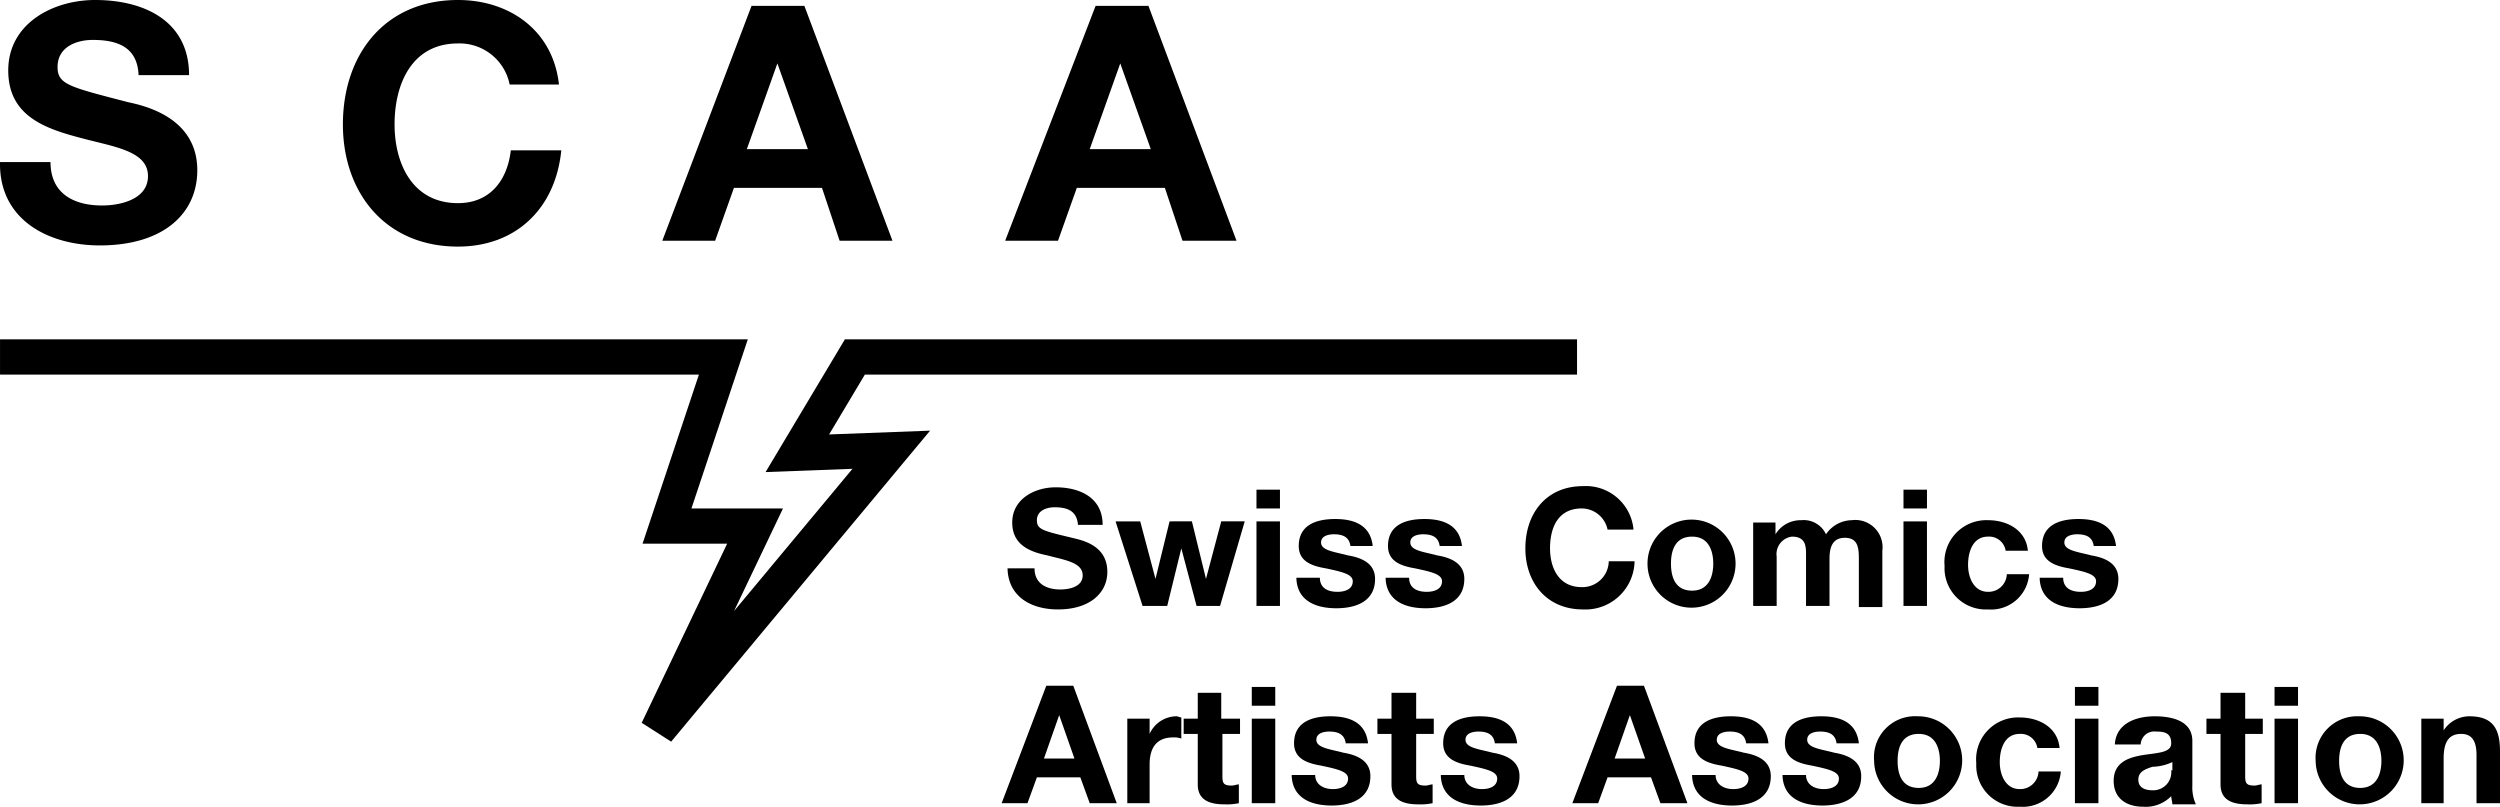
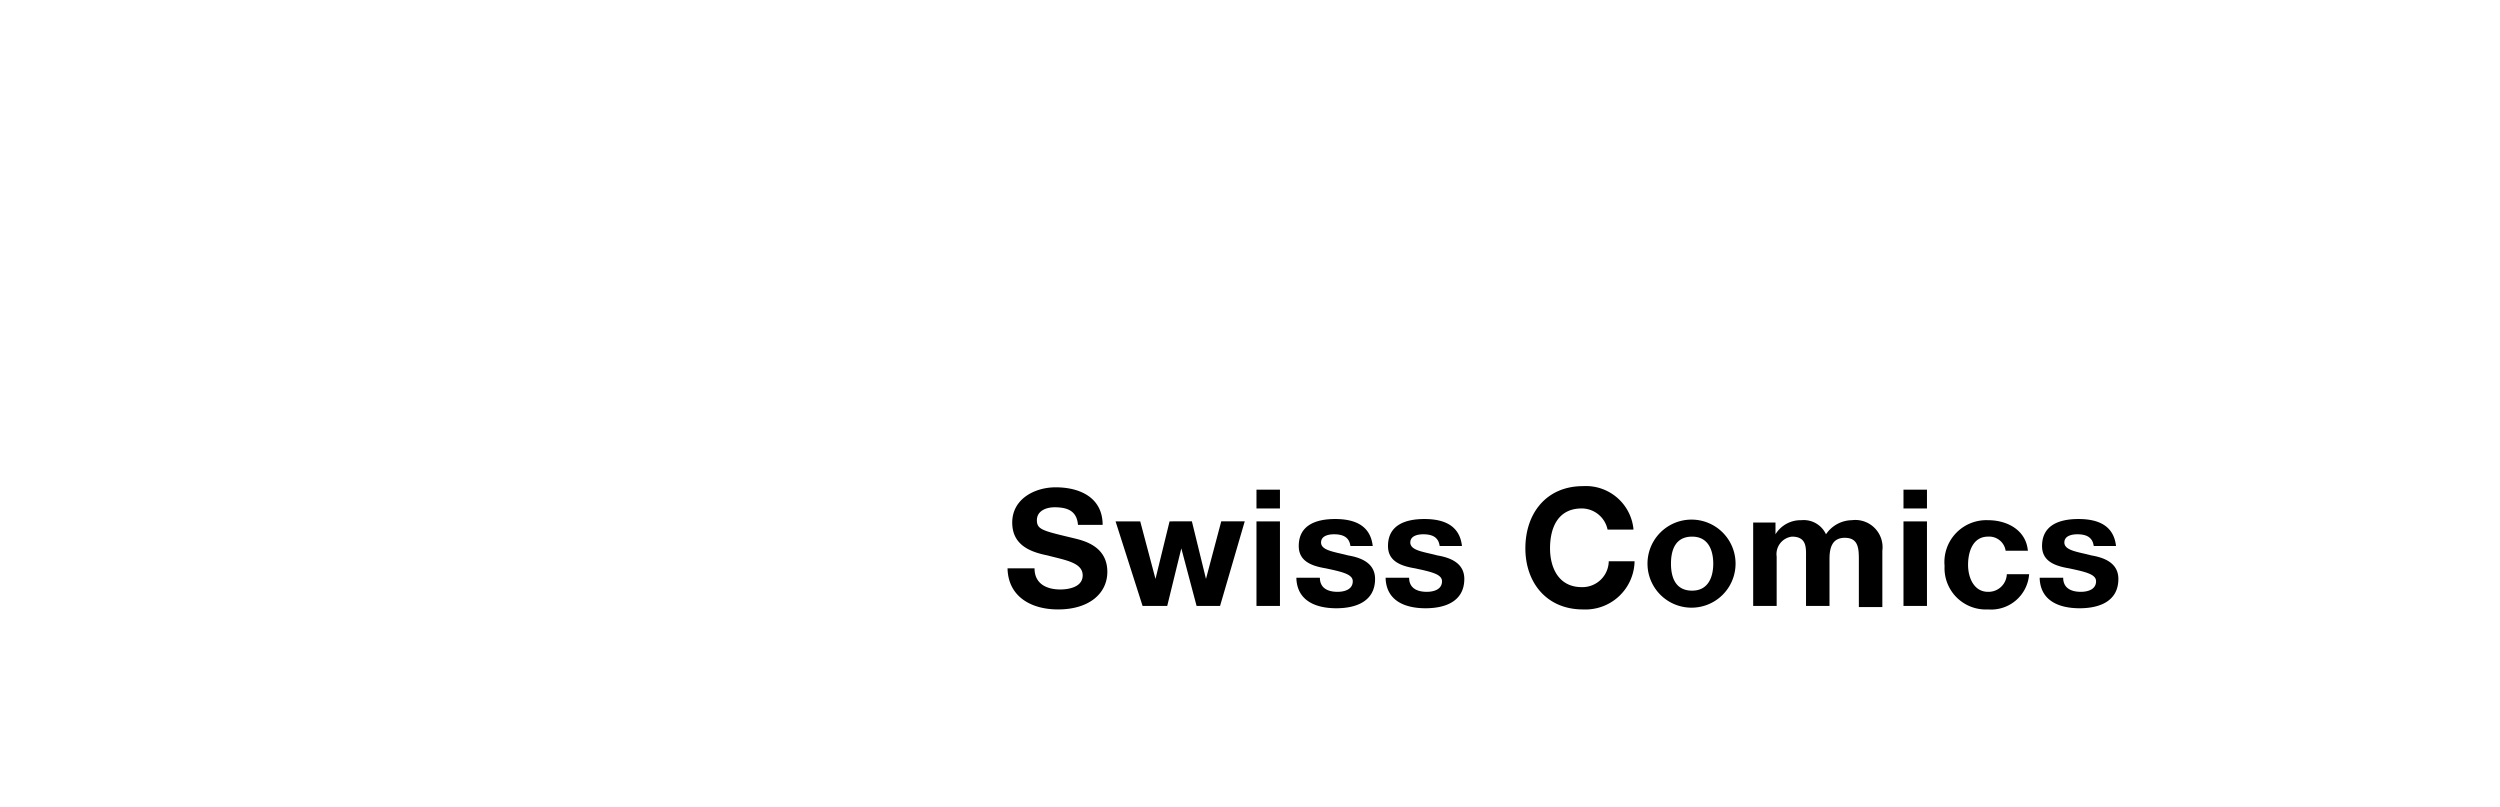
<svg xmlns="http://www.w3.org/2000/svg" width="212.902" height="68.7" viewBox="0 0 212.902 68.7">
  <defs>
    <style>.a{fill:none;stroke:#000;stroke-width:3px;}</style>
  </defs>
  <g transform="translate(0.002)">
-     <path class="a" d="M0,30.4H61.6L56.8,44.8h7.5L56,62.2,75.9,38.3l-8,.3,4.9-8.2h61.5" />
-     <path d="M95.4,5.4h0L98,12.7H92.8ZM85.6,20.5h4.5L91.7,16h7.5l1.5,4.5h4.6L97.8.5H93.3ZM66.2,5.4h0l2.6,7.3H63.6ZM56.4,20.5h4.5L62.5,16H70l1.5,4.5H76L68.5.5H64ZM47.6,7.2C47.1,2.6,43.4,0,39,0c-6.2,0-9.8,4.6-9.8,10.6C29.2,16.4,32.8,21,39,21c4.9,0,8.3-3.2,8.8-8.2H43.5c-.3,2.6-1.8,4.5-4.5,4.5-3.9,0-5.4-3.4-5.4-6.7,0-3.5,1.5-6.9,5.4-6.9a4.347,4.347,0,0,1,4.4,3.5h4.2ZM0,13.8c-.1,4.9,4.1,7.1,8.5,7.1,5.4,0,8.3-2.7,8.3-6.4,0-4.5-4.5-5.5-5.9-5.8-5-1.3-6-1.5-6-3,0-1.7,1.6-2.3,3-2.3,2.1,0,3.8.6,3.9,3h4.3c0-4.6-3.8-6.4-8-6.4C4.5,0,.7,2,.7,6c0,3.8,3,4.9,6,5.7,2.9.8,5.9,1.1,5.9,3.3,0,2-2.4,2.5-3.9,2.5-2.4,0-4.4-1-4.4-3.7Z" />
-     <path d="M206.1,68.4h2V64.6c0-1.5.5-2.1,1.5-2.1.9,0,1.3.6,1.3,1.8v4.1h2V64c0-1.8-.5-3-2.6-3a2.63,2.63,0,0,0-2.2,1.2h0v-1h-1.9v7.2Zm-6.9-3.6c0-1.2.4-2.3,1.8-2.3s1.8,1.2,1.8,2.3-.4,2.3-1.8,2.3-1.8-1.1-1.8-2.3m-2,0a3.75,3.75,0,1,0,3.7-3.8,3.544,3.544,0,0,0-3.7,3.8m-1.5-6.3h-2v1.6h2Zm-2,9.9h2V61.2h-2ZM191.1,59h-2v2.2h-1.2v1.3h1.2v4.3c0,1.4,1.1,1.7,2.3,1.7a4.869,4.869,0,0,0,1.2-.1V66.8c-.2,0-.4.1-.6.1-.7,0-.8-.2-.8-.8V62.5h1.5V61.2h-1.5V59Zm-8.8,4.4a1.155,1.155,0,0,1,1.3-1.1c.7,0,1.3.1,1.3,1,0,.8-1.1.8-2.4,1-1.2.2-2.5.6-2.5,2.2,0,1.5,1.1,2.2,2.5,2.2a3.021,3.021,0,0,0,2.4-.9c0,.2.1.5.1.7h2a3.506,3.506,0,0,1-.3-1.6V63.1c0-1.7-1.7-2.1-3.2-2.1-1.6,0-3.3.6-3.4,2.4h2.2Zm2.6,2.2a1.536,1.536,0,0,1-1.6,1.7c-.6,0-1.2-.2-1.2-.9s.6-.9,1.2-1.1a4.255,4.255,0,0,0,1.7-.4v.7Zm-6.2-7.1h-2v1.6h2Zm-2,9.9h2V61.2h-2Zm-1.3-4.6c-.1-1.8-1.7-2.7-3.4-2.7a3.57,3.57,0,0,0-3.7,3.9,3.517,3.517,0,0,0,3.7,3.7,3.247,3.247,0,0,0,3.5-3h-1.9a1.558,1.558,0,0,1-1.6,1.5c-1.2,0-1.7-1.2-1.7-2.3s.4-2.4,1.7-2.4a1.418,1.418,0,0,1,1.5,1.2h1.9Zm-13.8,1c0-1.2.4-2.3,1.8-2.3s1.8,1.2,1.8,2.3-.4,2.3-1.8,2.3-1.8-1.1-1.8-2.3m-2,0a3.75,3.75,0,1,0,3.7-3.8,3.493,3.493,0,0,0-3.7,3.8m-7.8,1.3c.1,1.9,1.7,2.5,3.4,2.5s3.3-.6,3.3-2.5c0-1.3-1.1-1.8-2.3-2-1.1-.3-2.3-.4-2.3-1.1,0-.6.7-.7,1.1-.7.7,0,1.3.2,1.4,1h1.9c-.2-1.8-1.6-2.3-3.2-2.3s-3.1.5-3.1,2.3c0,1.3,1.1,1.7,2.3,1.9,1.4.3,2.3.5,2.3,1.1,0,.7-.7.9-1.3.9-.8,0-1.5-.4-1.5-1.2h-2Zm-7.7,0c.1,1.9,1.7,2.5,3.4,2.5s3.3-.6,3.3-2.5c0-1.3-1.1-1.8-2.3-2-1.1-.3-2.3-.4-2.3-1.1,0-.6.7-.7,1.1-.7.7,0,1.3.2,1.4,1h1.9c-.2-1.8-1.6-2.3-3.2-2.3s-3.1.5-3.1,2.3c0,1.3,1.1,1.7,2.3,1.9,1.4.3,2.3.5,2.3,1.1,0,.7-.7.9-1.3.9-.8,0-1.5-.4-1.5-1.2h-2Zm-5.3-5.2h0l1.3,3.7h-2.6Zm-4.9,7.5h2.2l.8-2.2h3.7l.8,2.2h2.3l-3.7-10h-2.3Zm-11.2-2.3c.1,1.9,1.7,2.5,3.4,2.5s3.3-.6,3.3-2.5c0-1.3-1.1-1.8-2.3-2-1.1-.3-2.3-.4-2.3-1.1,0-.6.7-.7,1.1-.7.7,0,1.3.2,1.4,1h1.9c-.2-1.8-1.6-2.3-3.2-2.3s-3.1.5-3.1,2.3c0,1.3,1.1,1.7,2.3,1.9,1.4.3,2.3.5,2.3,1.1,0,.7-.7.9-1.3.9-.8,0-1.5-.4-1.5-1.2h-2ZM120.5,59h-2v2.2h-1.2v1.3h1.2v4.3c0,1.4,1.1,1.7,2.3,1.7a4.869,4.869,0,0,0,1.2-.1V66.8c-.2,0-.4.1-.6.1-.7,0-.8-.2-.8-.8V62.5h1.5V61.2h-1.5V59ZM110,66.1c.1,1.9,1.7,2.5,3.4,2.5s3.3-.6,3.3-2.5c0-1.3-1.1-1.8-2.3-2-1.1-.3-2.3-.4-2.3-1.1,0-.6.7-.7,1.1-.7.7,0,1.3.2,1.4,1h1.9c-.2-1.8-1.6-2.3-3.2-2.3s-3.1.5-3.1,2.3c0,1.3,1.1,1.7,2.3,1.9,1.4.3,2.3.5,2.3,1.1,0,.7-.7.9-1.3.9-.8,0-1.5-.4-1.5-1.2h-2Zm-1.4-7.6h-2v1.6h2Zm-2,9.9h2V61.2h-2ZM104,59h-2v2.2h-1.2v1.3H102v4.3c0,1.4,1.1,1.7,2.3,1.7a4.869,4.869,0,0,0,1.2-.1V66.8c-.2,0-.4.1-.6.1-.7,0-.8-.2-.8-.8V62.5h1.5V61.2H104Zm-8.1,9.4h2V65.1c0-1.3.5-2.3,2-2.3a1.7,1.7,0,0,1,.7.1V61.1c-.1,0-.3-.1-.4-.1a2.526,2.526,0,0,0-2.3,1.5h0V61.2H96v7.2Zm-5.7-7.5h0l1.3,3.7H88.9Zm-4.9,7.5h2.2l.8-2.2H92l.8,2.2h2.3l-3.7-10H89.1Z" />
    <path d="M173.7,49.3c.1,1.9,1.7,2.5,3.4,2.5s3.3-.6,3.3-2.5c0-1.3-1.1-1.8-2.3-2-1.1-.3-2.3-.4-2.3-1.1,0-.6.7-.7,1.1-.7.7,0,1.3.2,1.4,1h1.9c-.2-1.8-1.6-2.3-3.2-2.3s-3.1.5-3.1,2.3c0,1.3,1.1,1.7,2.3,1.9,1.4.3,2.3.5,2.3,1.1,0,.7-.7.9-1.3.9-.8,0-1.5-.3-1.5-1.2h-2Zm-1-2.3c-.1-1.8-1.7-2.7-3.4-2.7a3.57,3.57,0,0,0-3.7,3.9,3.517,3.517,0,0,0,3.7,3.7,3.247,3.247,0,0,0,3.5-3h-1.9a1.558,1.558,0,0,1-1.6,1.5c-1.2,0-1.7-1.2-1.7-2.3s.4-2.4,1.7-2.4a1.418,1.418,0,0,1,1.5,1.2h1.9Zm-8.6-5.3h-2v1.6h2Zm-2,9.9h2V44.4h-2Zm-12.8,0h2V47.4a1.5,1.5,0,0,1,1.3-1.7c1.3,0,1.2,1,1.2,1.8v4.1h2v-4c0-.9.2-1.8,1.3-1.8s1.2.8,1.2,1.8v4.1h2V46.9a2.321,2.321,0,0,0-2.6-2.6,2.712,2.712,0,0,0-2.2,1.2,2.087,2.087,0,0,0-2.1-1.2,2.509,2.509,0,0,0-2.2,1.2h0v-1h-1.9Zm-7-3.6c0-1.2.4-2.3,1.8-2.3s1.8,1.2,1.8,2.3-.4,2.3-1.8,2.3-1.8-1.1-1.8-2.3m-2,0a3.75,3.75,0,1,0,7.5,0,3.75,3.75,0,1,0-7.5,0m-1.2-3a4.073,4.073,0,0,0-4.3-3.6c-3.1,0-4.9,2.3-4.9,5.3,0,2.9,1.8,5.2,4.9,5.2a4.186,4.186,0,0,0,4.4-4.1H137a2.24,2.24,0,0,1-2.3,2.2c-2,0-2.7-1.7-2.7-3.3,0-1.8.7-3.4,2.7-3.4a2.256,2.256,0,0,1,2.2,1.8h2.2ZM118,49.3c.1,1.9,1.7,2.5,3.4,2.5s3.3-.6,3.3-2.5c0-1.3-1.1-1.8-2.3-2-1.1-.3-2.3-.4-2.3-1.1,0-.6.7-.7,1.1-.7.7,0,1.3.2,1.4,1h1.9c-.2-1.8-1.6-2.3-3.2-2.3s-3.1.5-3.1,2.3c0,1.3,1.1,1.7,2.3,1.9,1.4.3,2.3.5,2.3,1.1,0,.7-.7.9-1.3.9-.8,0-1.5-.3-1.5-1.2h-2Zm-7.6,0c.1,1.9,1.7,2.5,3.4,2.5s3.3-.6,3.3-2.5c0-1.3-1.1-1.8-2.3-2-1.1-.3-2.3-.4-2.3-1.1,0-.6.7-.7,1.1-.7.7,0,1.3.2,1.4,1h1.9c-.2-1.8-1.6-2.3-3.2-2.3s-3.1.5-3.1,2.3c0,1.3,1.1,1.7,2.3,1.9,1.4.3,2.3.5,2.3,1.1,0,.7-.7.9-1.3.9-.8,0-1.5-.3-1.5-1.2h-2ZM109,41.7h-2v1.6h2Zm-2,9.9h2V44.4h-2Zm-1-7.2h-2l-1.3,4.9h0l-1.2-4.9H99.6l-1.2,4.9h0l-1.3-4.9H95l2.3,7.2h2.1l1.2-4.9h0l1.3,4.9h2ZM85.8,48.3c0,2.5,2,3.6,4.3,3.6,2.7,0,4.2-1.4,4.2-3.2,0-2.3-2.2-2.7-3-2.9-2.5-.6-3-.7-3-1.5s.8-1.1,1.5-1.1c1.1,0,1.9.3,2,1.5h2.1c0-2.3-1.9-3.2-4-3.2-1.8,0-3.7,1-3.7,3,0,1.9,1.5,2.5,3,2.8,1.5.4,3,.6,3,1.7,0,1-1.2,1.2-1.9,1.2-1.2,0-2.2-.5-2.2-1.8H85.8Z" />
  </g>
</svg>